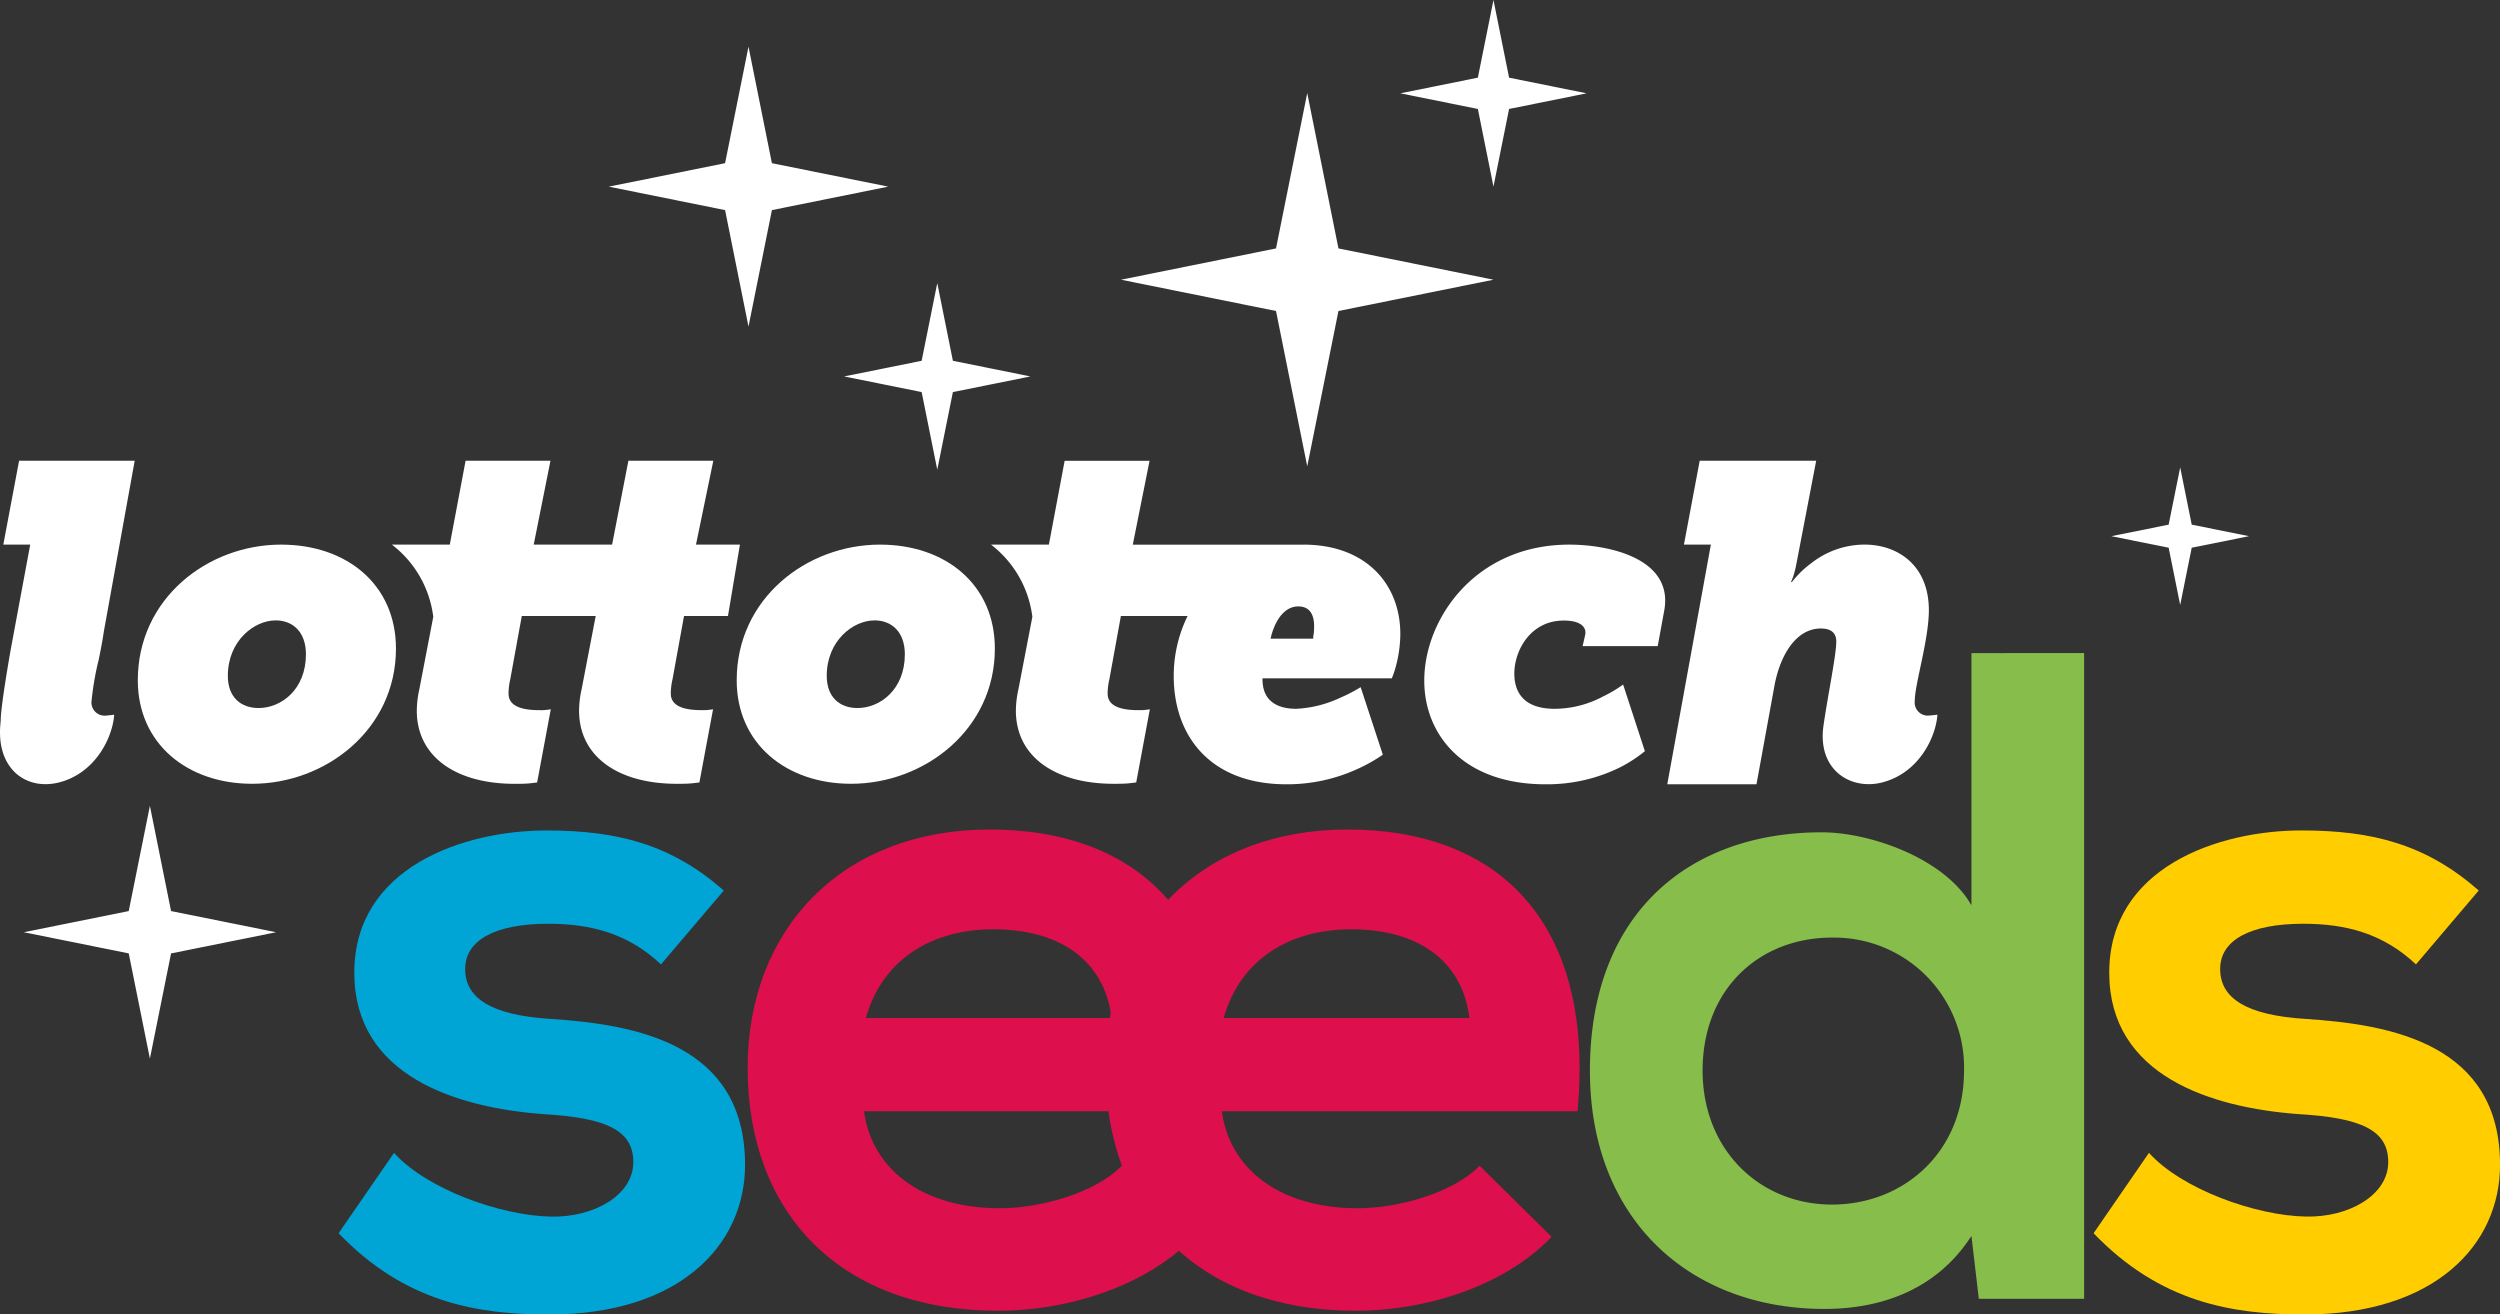
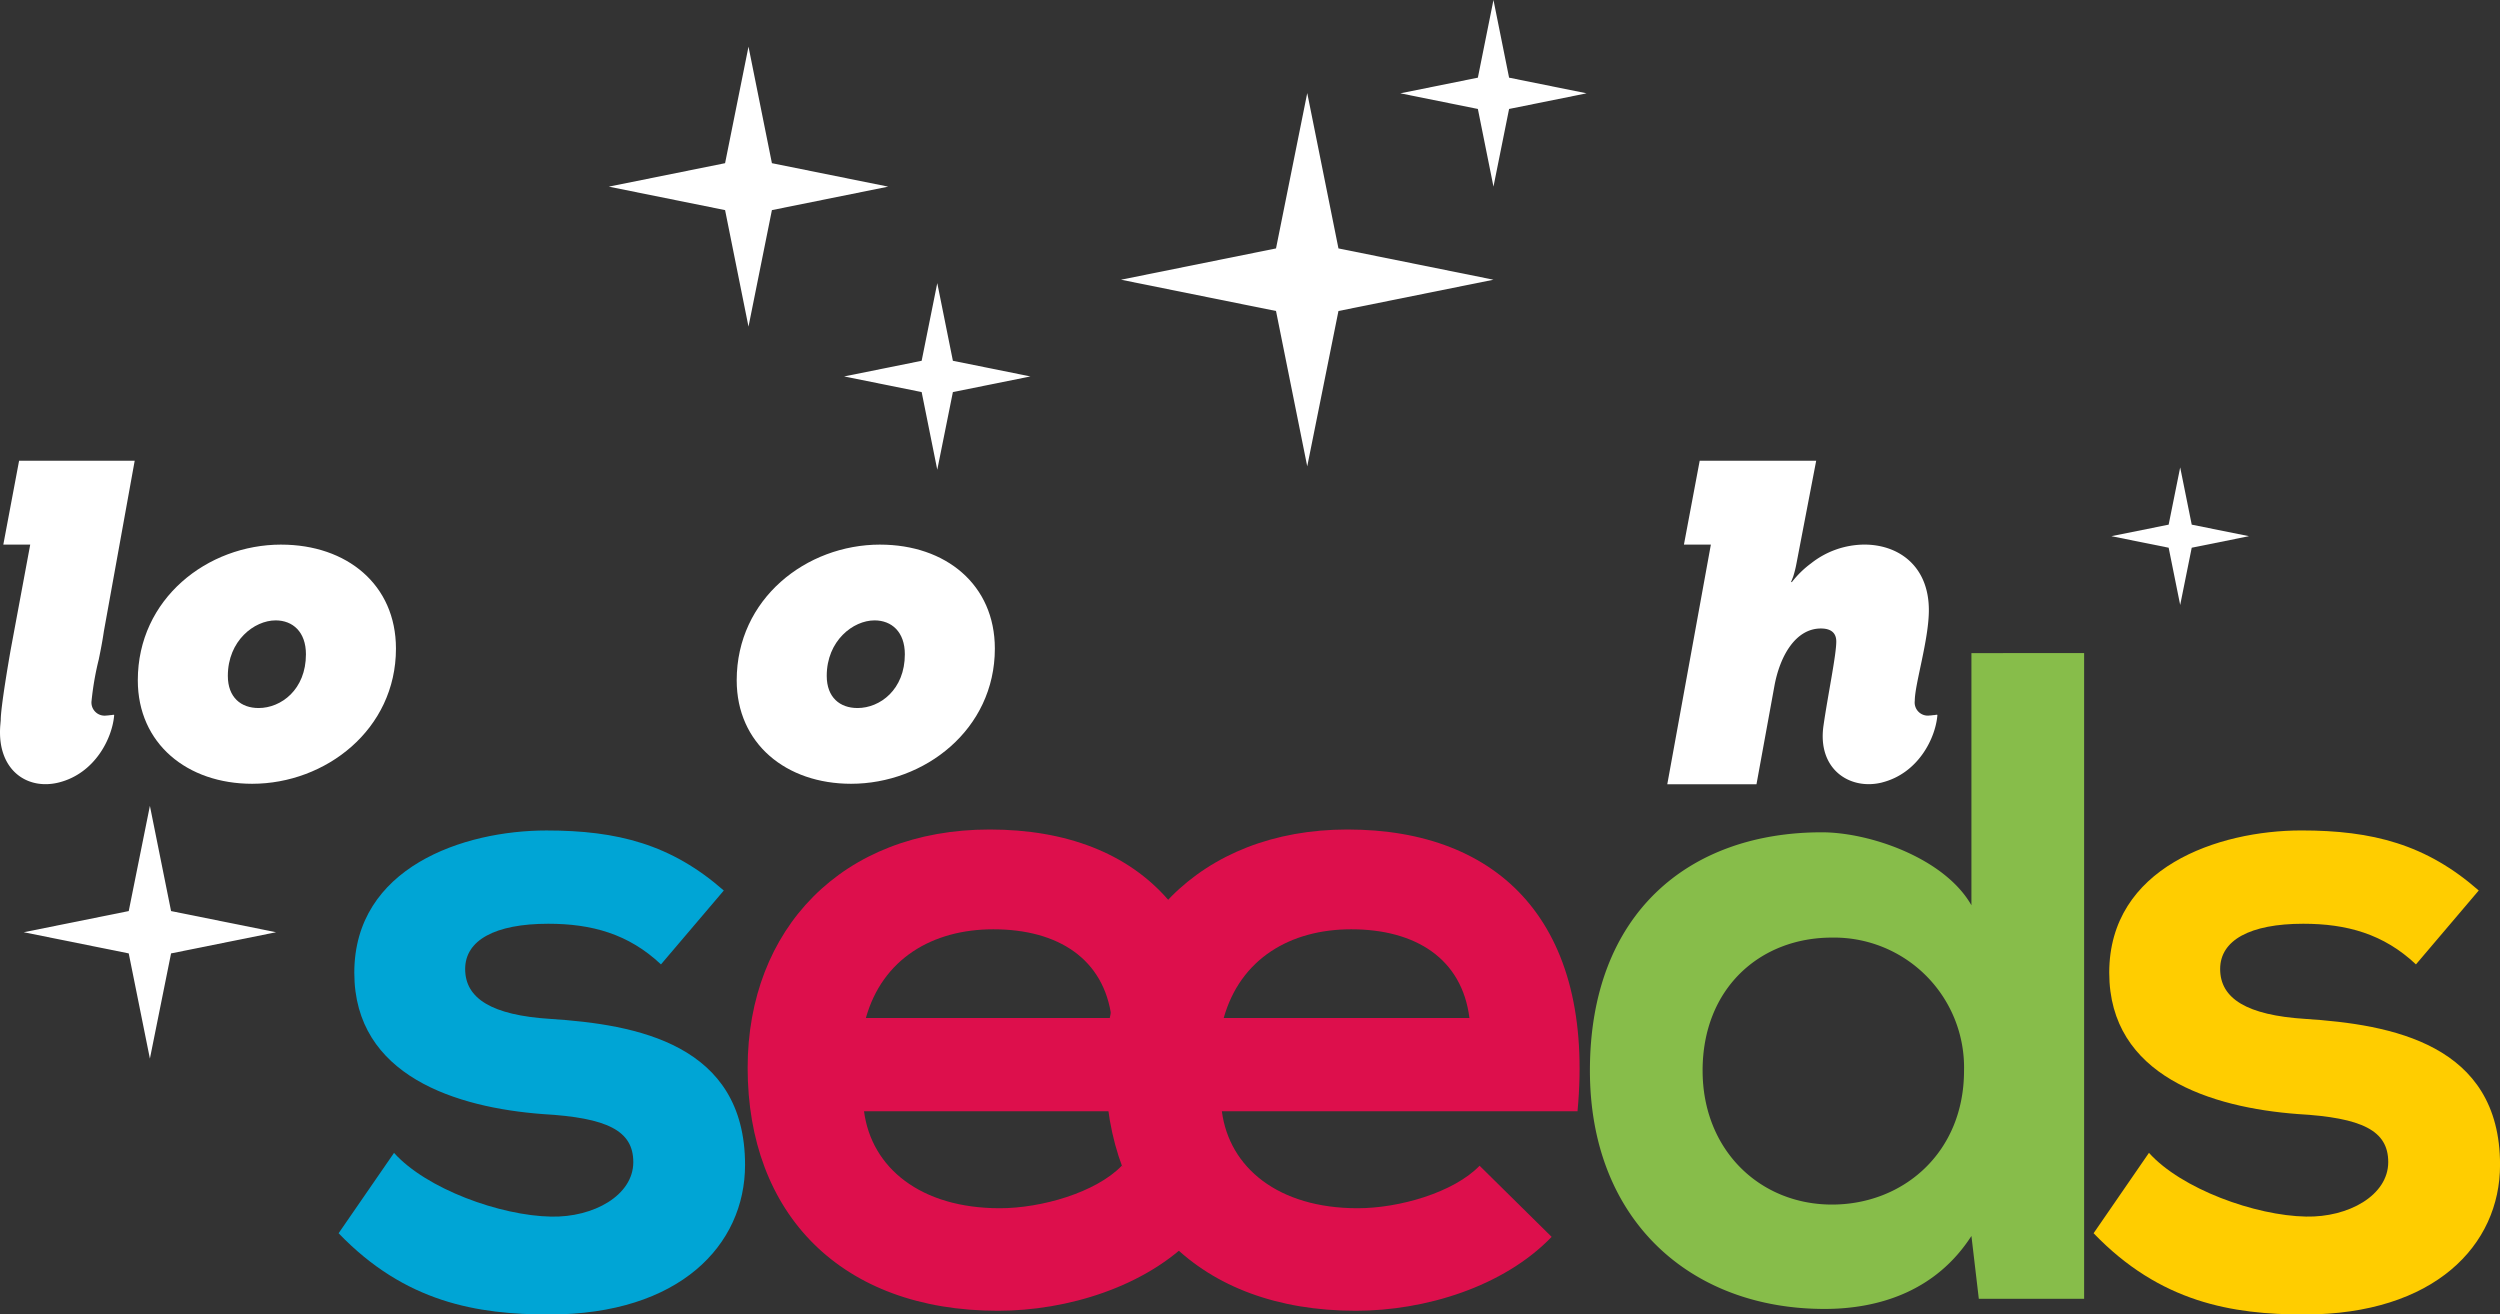
<svg xmlns="http://www.w3.org/2000/svg" width="366.111" height="192.5" viewBox="0 0 366.111 192.5">
  <rect x="0" y="0" width="366.111" height="192.5" fill="#333333" stroke="none" />
  <g id="Group_15400" data-name="Group 15400" transform="translate(-349.291 -224.514)">
    <path id="Path_39911" data-name="Path 39911" d="M551.855,625.168c-4.734-4.464-10.146-5.952-16.5-5.952-7.846,0-12.175,2.435-12.175,6.628,0,4.329,3.923,6.764,12.445,7.305,12.581.812,28.544,3.653,28.544,21.374,0,11.769-9.6,21.916-28.679,21.916-10.552,0-21.1-1.759-30.843-11.9l8.116-11.769c4.735,5.276,15.557,9.2,23,9.334,6.223.135,12.04-3.112,12.04-7.981,0-4.6-3.788-6.493-13.257-7.034-12.581-.947-27.6-5.547-27.6-20.7,0-15.421,15.962-20.832,28.138-20.832,10.416,0,18.263,2.029,25.973,8.793Z" transform="translate(-105.769 -259.424)" fill="#00a5d5" />
    <path id="Path_39912" data-name="Path 39912" d="M709.378,646.388c1.082,8.252,8.252,14.2,19.886,14.2,6.088,0,14.069-2.3,17.857-6.223l10.552,10.416c-7.034,7.305-18.533,10.822-28.679,10.822-23,0-36.66-14.2-36.66-35.578,0-20.292,13.8-34.9,35.443-34.9,22.321,0,36.255,13.8,33.684,41.26Zm36.254-13.663c-1.082-8.658-7.846-12.987-17.316-12.987-8.928,0-16.233,4.329-18.668,12.987Z" transform="translate(-233.555 -259.135)" fill="#dd0f4c" />
    <path id="Path_39913" data-name="Path 39913" d="M873.564,646.388c1.082,8.252,8.252,14.2,19.886,14.2,6.088,0,14.069-2.3,17.857-6.223l10.552,10.416c-7.034,7.305-18.533,10.822-28.679,10.822-23,0-36.66-14.2-36.66-35.578,0-20.292,13.8-34.9,35.443-34.9,22.321,0,36.254,13.8,33.684,41.26Zm36.255-13.663c-1.083-8.658-7.846-12.987-17.316-12.987-8.928,0-16.233,4.329-18.668,12.987Z" transform="translate(-345.338 -259.135)" fill="#dd0f4c" />
    <path id="Path_39914" data-name="Path 39914" d="M1151.172,524.174v94.559H1135.75l-1.082-9.2c-5.141,7.981-13.393,10.687-21.509,10.687-19.615,0-34.361-12.987-34.361-34.9,0-23,14.475-34.9,33.955-34.9,7.034,0,17.992,3.788,21.915,10.687v-36.93Zm-55.87,61.145c0,11.634,8.387,19.616,18.939,19.616,10.416,0,19.345-7.576,19.345-19.616a19.032,19.032,0,0,0-19.345-19.48C1103.689,565.84,1095.3,573.28,1095.3,585.319Z" transform="translate(-496.673 -204.019)" fill="#87bd4a" />
    <path id="Path_39915" data-name="Path 39915" d="M1357.1,625.168c-4.734-4.464-10.146-5.952-16.5-5.952-7.846,0-12.175,2.435-12.175,6.628,0,4.329,3.923,6.764,12.445,7.305,12.581.812,28.544,3.653,28.544,21.374,0,11.769-9.6,21.916-28.679,21.916-10.552,0-21.1-1.759-30.843-11.9L1318,652.765c4.734,5.276,15.557,9.2,23,9.334,6.223.135,12.04-3.112,12.04-7.981,0-4.6-3.787-6.493-13.257-7.034-12.581-.947-27.6-5.547-27.6-20.7,0-15.421,15.963-20.832,28.138-20.832,10.416,0,18.263,2.029,25.973,8.793Z" transform="translate(-654.005 -259.424)" fill="#ffcd00" />
    <path id="Path_39916" data-name="Path 39916" d="M430.2,498.337c3.311,0,6.936-2.708,6.936-7.87,0-3.29-1.938-4.966-4.436-4.966-3.124,0-7,2.968-7,8.127,0,3.161,1.938,4.708,4.5,4.708m3.311-23.93c9.624,0,16.809,5.869,16.809,15.224,0,11.868-10.309,19.8-21.058,19.8-9.5,0-16.747-5.869-16.747-15.158,0-11.934,10.185-19.868,21-19.868" transform="translate(-43.043 -170.135)" fill="#fff" />
    <path id="Path_39917" data-name="Path 39917" d="M705.01,498.337c3.311,0,6.935-2.708,6.935-7.87,0-3.29-1.938-4.966-4.438-4.966-3.124,0-7,2.968-7,8.127,0,3.161,1.938,4.708,4.5,4.708m3.311-23.93c9.624,0,16.809,5.869,16.809,15.224,0,11.868-10.309,19.8-21.058,19.8-9.5,0-16.747-5.869-16.747-15.158,0-11.934,10.185-19.868,21-19.868" transform="translate(-230.145 -170.135)" fill="#fff" />
-     <path id="Path_39918" data-name="Path 39918" d="M1024.052,474.407c5.874,0,15.374,2.069,13.872,9.761l-.936,5.107h-11l.373-1.618c.251-1.1-.562-2.133-3.125-2.133-4.936,0-7.247,4.461-7.247,7.757,0,2.263.935,5.171,5.936,5.171a15.258,15.258,0,0,0,7.06-1.809,18.791,18.791,0,0,0,2.938-1.747l3.187,9.761a20.647,20.647,0,0,1-3.687,2.392,24.173,24.173,0,0,1-10.874,2.455c-12,0-17.747-7.24-17.747-15.19,0-8.984,7.436-19.908,21.247-19.908" transform="translate(-444.935 -170.135)" fill="#fff" />
    <path id="Path_39919" data-name="Path 39919" d="M1145.788,483.026c-4.675,1.193-9.53-1.863-8.614-8.294.645-4.523,1.875-10.324,1.875-12.349,0-.72-.251-1.9-2.251-1.9-3.687,0-6,3.986-6.811,8.429l-2.624,14.385H1114.3l6.384-35.1h-3.944l2.309-12.284h17.06l-2.873,14.964a16.1,16.1,0,0,1-.5,2.024l-.313.785h.125a14.273,14.273,0,0,1,2.813-2.745,12.69,12.69,0,0,1,7.811-2.745c4.936,0,9.436,3.07,9.436,9.606,0,4.314-2.062,10.847-2.062,13.266a1.923,1.923,0,0,0,2.187,2.155c.249,0,.5-.064.749-.064,0,0,.384-.1.376,0-.259,3.372-2.791,8.513-8.07,9.862" transform="translate(-520.846 -143.93)" fill="#fff" />
    <path id="Path_39920" data-name="Path 39920" d="M349.327,474.73c-.48,6.481,3.939,9.485,8.614,8.294,5.279-1.348,7.811-6.491,8.07-9.862.008-.1-.373,0-.373,0-.251,0-.5.064-.751.064a1.924,1.924,0,0,1-2.187-2.157,42.607,42.607,0,0,1,1.074-6.131l0-.022c.273-1.32.538-2.694.727-4.016l4.516-24.987H352.087L349.776,448.2h3.94l-2.851,15.337c-.313,1.765-1.466,8.5-1.466,10.344Z" transform="translate(0 -143.928)" fill="#fff" />
-     <path id="Path_39921" data-name="Path 39921" d="M571.888,458.655h6.436l1.751-10.455h-6.436l2.54-12.286H563.743L561.356,448.2h-11.48l2.456-12.286H539.9L537.587,448.2h-8.478a15.732,15.732,0,0,1,6.058,10.574l-2.038,10.6a14.671,14.671,0,0,0-.375,3.137c0,6.8,5.811,10.717,14.309,10.717.689,0,1.5,0,2.189-.066l1.124-.129,2-10.719c-.243.044-.47.072-.675.093-.149.018-.311.028-.486.034-.261.01-.424,0-.424,0h-.1c-2.436,0-4.5-.521-4.5-2.416a9.082,9.082,0,0,1,.249-2.091l1.689-9.28h10.825l-2.062,10.717a14.8,14.8,0,0,0-.373,3.137c0,6.8,5.811,10.717,14.309,10.717.687,0,1.5,0,2.187-.066l1.124-.129,2-10.719h0c-.239.044-.464.072-.666.093-.151.018-.319.028-.5.034-.259.01-.42,0-.42,0h-.1c-2.438,0-4.5-.521-4.5-2.416a9.082,9.082,0,0,1,.249-2.091Z" transform="translate(-122.426 -143.928)" fill="#fff" />
-     <path id="Path_39922" data-name="Path 39922" d="M851.247,461.323a2.3,2.3,0,0,0-.062.648h-6.249c.5-2.264,1.811-4.72,4.06-4.72,1.938,0,2.313,1.618,2.313,2.845a8.986,8.986,0,0,1-.062,1.228m-1.409-13.117,0,0H824.757l2.456-12.284H814.777L812.47,448.2h-8.48a15.748,15.748,0,0,1,6.06,10.574l-2.04,10.6a14.772,14.772,0,0,0-.375,3.135c0,6.8,5.813,10.717,14.311,10.717.687,0,1.5,0,2.187-.064l1.124-.131,2-10.717c-.243.042-.472.072-.679.091-.145.018-.3.03-.474.034-.265.01-.43.006-.43.006h-.1c-2.437,0-4.5-.523-4.5-2.419a8.973,8.973,0,0,1,.251-2.091l1.687-9.28h9.771a19.874,19.874,0,0,0-2.03,8.807c0,8.727,5.313,15.838,16.5,15.838a24.717,24.717,0,0,0,10.311-2.2,23.854,23.854,0,0,0,3.811-2.133l-3.249-9.89a22.4,22.4,0,0,1-3,1.553,16.951,16.951,0,0,1-6.436,1.614c-2.813,0-5-1.163-4.936-4.459h18.934a12.977,12.977,0,0,0,.625-1.875,18.861,18.861,0,0,0,.624-4.59c0-7.407-5.09-13.079-14.094-13.117" transform="translate(-309.575 -143.931)" fill="#fff" />
    <path id="Path_39923" data-name="Path 39923" d="M890.914,267.221l4.572,22.749,22.7,4.582-22.7,4.582-4.572,22.749-4.572-22.749-22.7-4.582,22.7-4.582Z" transform="translate(-350.186 -29.076)" fill="#fff" />
    <path id="Path_39924" data-name="Path 39924" d="M750.252,354.416l2.287,11.374,11.351,2.292-11.351,2.29-2.287,11.374-2.287-11.374-11.351-2.29,11.351-2.292Z" transform="translate(-263.703 -88.441)" fill="#fff" />
    <path id="Path_39925" data-name="Path 39925" d="M1005.455,224.514l-2.285,11.374-11.353,2.292,11.353,2.29,2.285,11.374,2.287-11.374,11.351-2.29-11.351-2.292Z" transform="translate(-437.454 0)" fill="#fff" />
    <path id="Path_39926" data-name="Path 39926" d="M649.092,245.924l3.429,17.063,17.028,3.436-17.028,3.436-3.429,17.063-3.429-17.063-17.028-3.436,17.028-3.436Z" transform="translate(-190.188 -14.576)" fill="#fff" />
    <path id="Path_39927" data-name="Path 39927" d="M378.668,594.272l3.1,15.407,15.376,3.1-15.376,3.1-3.1,15.407-3.1-15.407-15.376-3.1,15.376-3.1Z" transform="translate(-7.425 -251.744)" fill="#fff" />
    <path id="Path_39928" data-name="Path 39928" d="M1328.144,438.968l1.689,8.385,8.385,1.689-8.385,1.689-1.689,8.385-1.689-8.385-8.385-1.689,8.385-1.689Z" transform="translate(-659.577 -146.007)" fill="#fff" fill-rule="evenodd" />
  </g>
</svg>